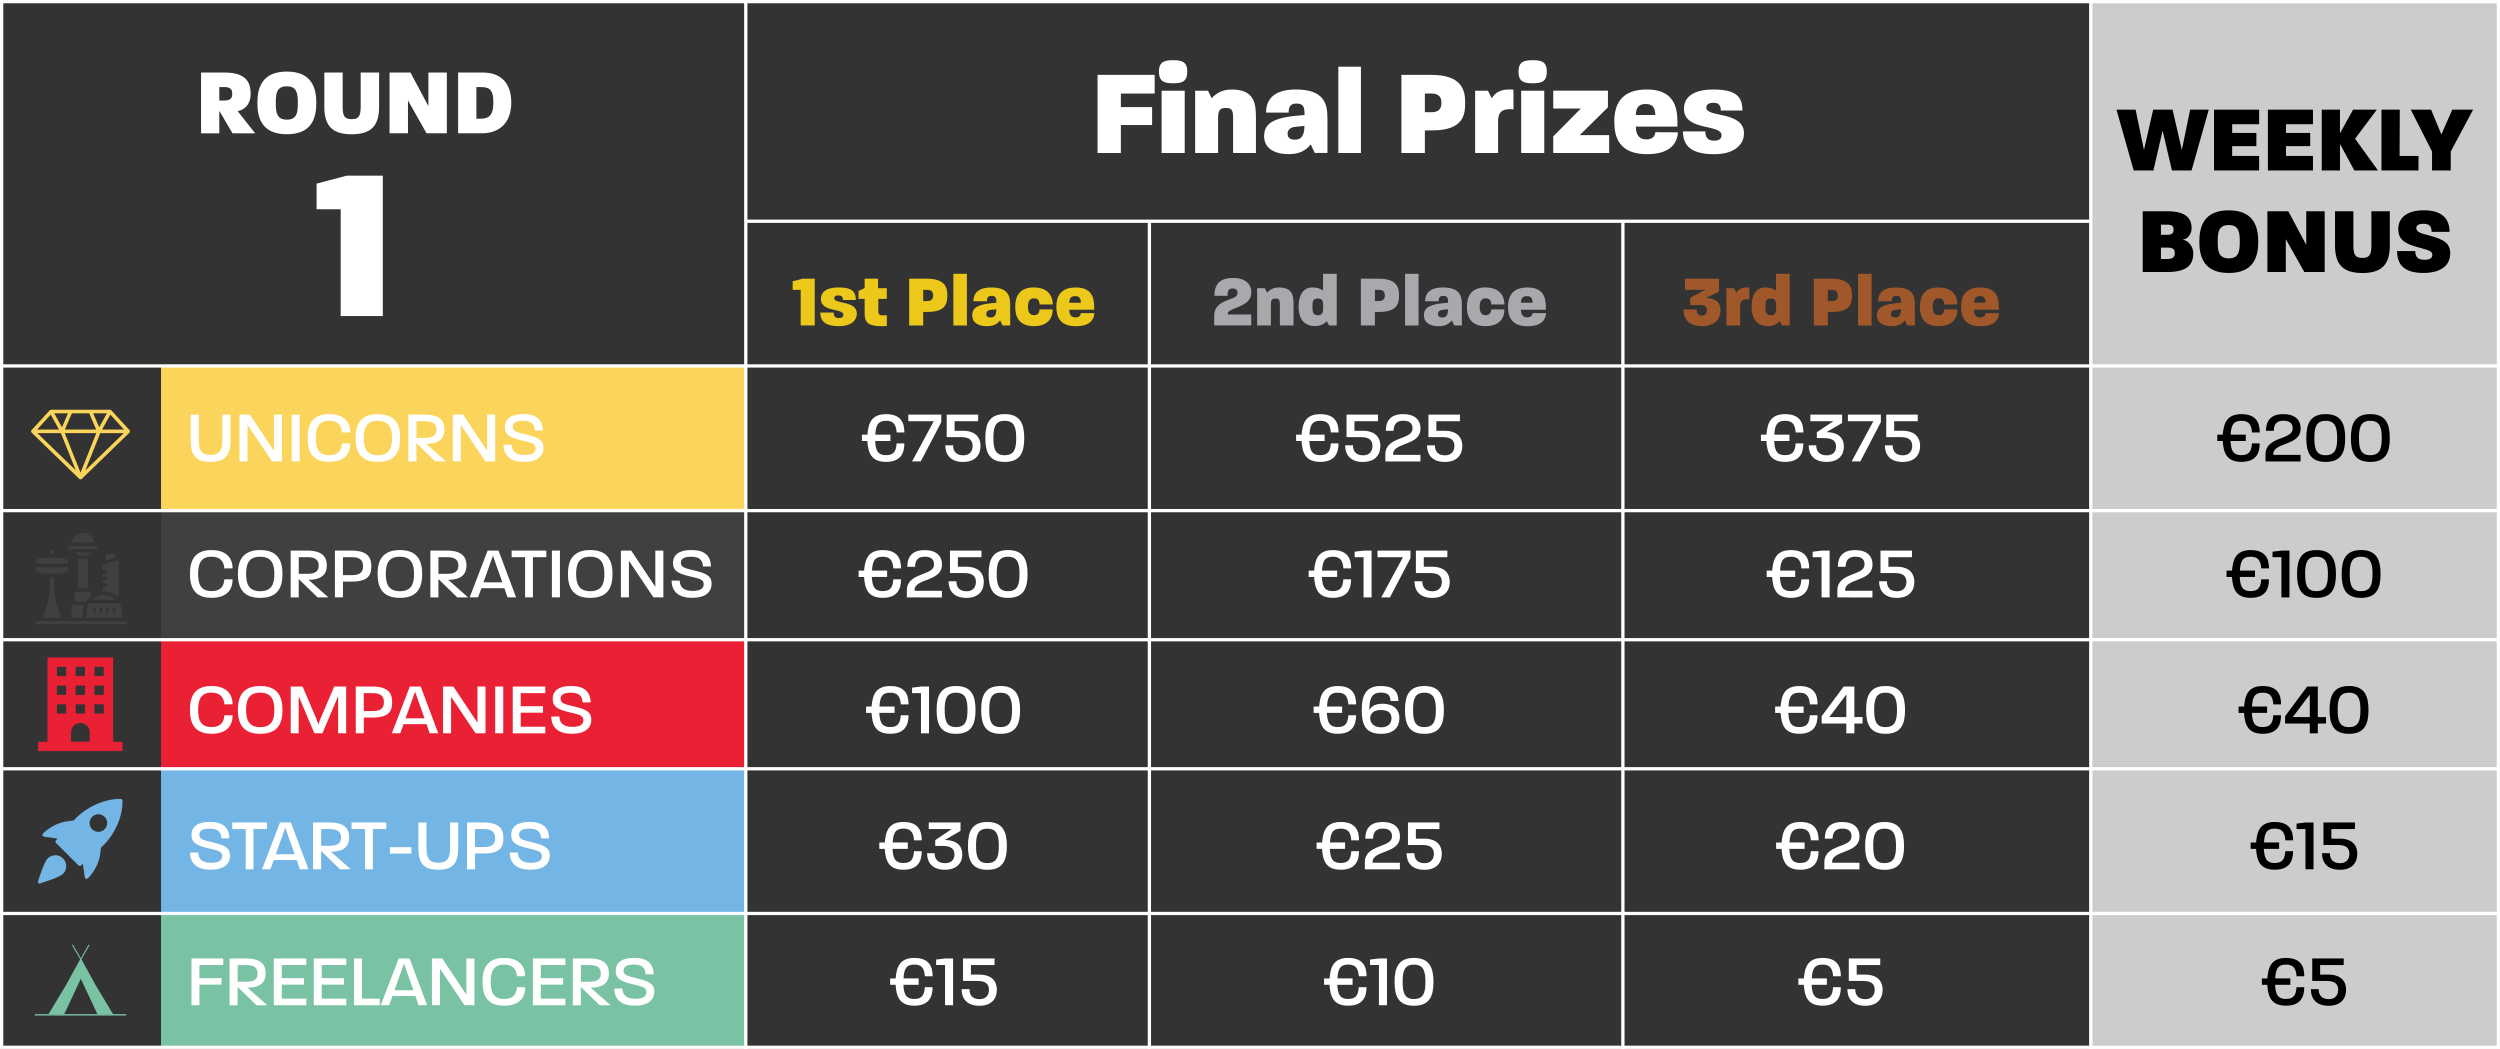
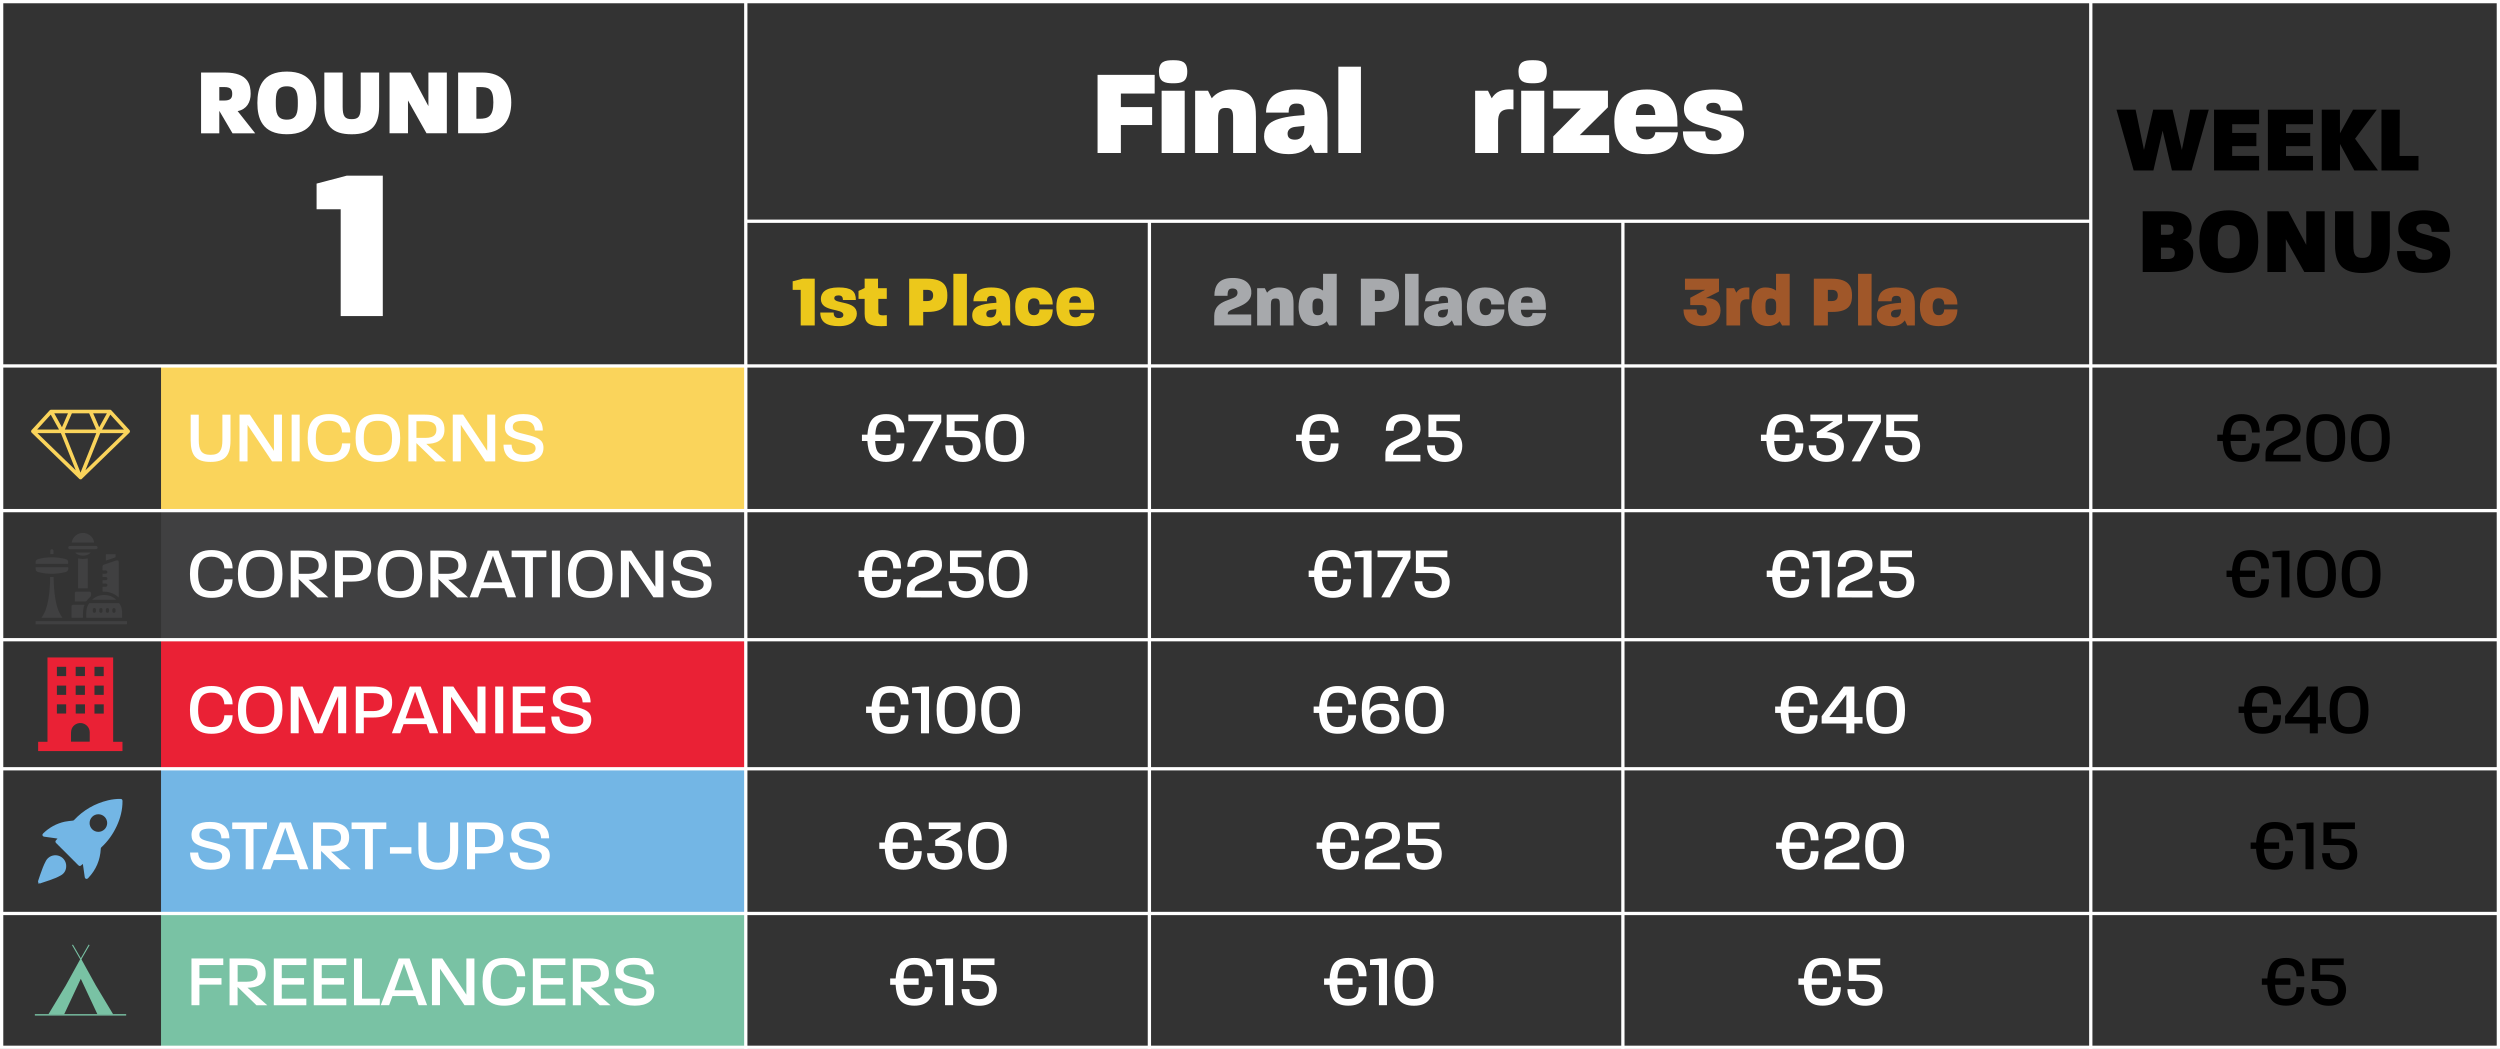
<svg xmlns="http://www.w3.org/2000/svg" viewBox="0 0 762.42 319.9">
  <rect x="0" y="0" width="762.42" height="319.9" fill="#333333" stroke="none" />
  <defs>
    <style>.cls-1,.cls-2{fill:#fff;}.cls-3{fill:#404041;}.cls-4{fill:#ea2135;}.cls-5{fill:#a7a9ac;}.cls-6{fill:none;stroke:#fff;stroke-miterlimit:10;}.cls-7{isolation:isolate;}.cls-8{fill:#ecc81b;}.cls-9{fill:#a05729;}.cls-10{fill:#fad45b;}.cls-11{fill:#79c2a4;}.cls-2{mix-blend-mode:screen;opacity:.75;}.cls-12{fill:#73b6e5;}</style>
  </defs>
  <g class="cls-7">
    <g id="Layer_1">
      <g>
        <rect class="cls-11" x="49.11" y="278.58" width="178.33" height="40.61" transform="translate(276.55 597.77) rotate(-180)" />
        <rect class="cls-12" x="49.11" y="234.45" width="178.33" height="44.13" transform="translate(276.55 513.03) rotate(-180)" />
        <rect class="cls-4" x="49.11" y="195.09" width="178.33" height="39.37" transform="translate(276.55 429.54) rotate(-180)" />
        <rect class="cls-3" x="49.11" y="155.72" width="178.33" height="39.37" transform="translate(276.55 350.81) rotate(-180)" />
        <rect class="cls-10" x="49.11" y="111.6" width="178.33" height="44.13" transform="translate(276.55 267.32) rotate(-180)" />
-         <rect class="cls-2" x="637.62" y="0" width="124.8" height="319.89" />
        <g>
          <path class="cls-1" d="M61.32,22.12h7.24c7.24,0,7.88,3.85,7.88,6.52,0,2.49-1.19,4.72-3.97,5.24l5.36,6.78h-6.92l-4.03-6.86v6.86h-5.56V22.12Zm7.04,8.54c2,0,2.46-.78,2.46-2.03,0-1.36-.49-2.08-2.46-2.08h-1.48v4.11h1.48Z" />
          <path class="cls-1" d="M78.49,31.39c0-4.66,1.45-9.56,8.98-9.56s9,4.89,9,9.58-1.45,9.53-9,9.53-8.98-4.89-8.98-9.56Zm8.98,5.1c3.18,0,3.36-2.35,3.36-5.07s-.17-5.1-3.36-5.1-3.36,2.32-3.36,5.07,.2,5.1,3.36,5.1Z" />
          <path class="cls-1" d="M98.91,32.52v-10.4h5.59v10.4c0,2.95,.64,3.82,2.75,3.82s2.75-.87,2.75-3.82v-10.4h5.62v10.4c0,5.76-2.37,8.43-8.37,8.43s-8.34-2.66-8.34-8.43Z" />
          <path class="cls-1" d="M118.81,22.12h6.37l5.47,10.25v-10.25h5.62v18.53h-6.2l-5.65-10.02v10.02h-5.62V22.12Z" />
          <path class="cls-1" d="M139.71,22.12h7.44c5.97,0,8.77,3.56,8.77,9.15s-3.01,9.38-9.06,9.38h-7.15V22.12Zm6.46,14.1c2.69,0,4.29-.69,4.29-4.98s-1.45-4.69-4.17-4.69h-1.01v9.67h.9Z" />
          <path class="cls-1" d="M103.91,63.81h-7.36v-7.82l9.16-2.41h11.03v42.8h-12.84V63.81Z" />
        </g>
        <path class="cls-1" d="M761.42,1V318.89H1V1H761.42M762.42,0H0V319.89H762.42V0h0Z" />
        <g>
          <path class="cls-8" d="M244.19,88.4h-2.45v-2.61l3.05-.8h3.68v14.26h-4.28v-10.85Z" />
          <path class="cls-8" d="M250.16,95.31h4.08c0,1.09,.42,1.69,1.6,1.69,.87,0,1.36-.33,1.36-.98,0-2.12-6.86-.71-6.86-4.84,0-1.87,1.34-3.52,5.37-3.52s5.3,1.2,5.3,3.83h-3.94c0-.91-.38-1.4-1.34-1.4s-1.31,.36-1.31,.89c0,1.83,6.89,.6,6.89,4.68,0,1.92-1.56,3.81-5.42,3.81s-5.73-1.27-5.73-4.17Z" />
          <path class="cls-8" d="M263.69,95.84v-4.7h-1.87v-2.41l1.87-.89v-2.85h4.08v2.9h2.67v3.25h-2.58v3.88c0,.85,.38,1.16,1.45,1.16,.31,0,.69-.02,1.14-.07v3.3c-.6,.04-1.16,.07-1.67,.07-3.86,0-5.08-1.14-5.08-3.63Z" />
          <path class="cls-8" d="M277.27,84.99h5.42c5.75,0,6.22,2.92,6.22,5.1s-.31,5.04-6.04,5.04h-1.32v4.12h-4.28v-14.26Zm5.53,6.82c1.43,0,1.78-.82,1.78-1.72s-.38-1.69-1.78-1.69h-1.25v3.41h1.25Z" />
          <path class="cls-8" d="M290.75,83.5h4.12v15.76h-4.12v-15.76Z" />
          <path class="cls-8" d="M296.5,96.16c0-2.54,2.07-3.48,7.38-3.83,.02-1.58-.27-2.1-1.47-2.1-1.11,0-1.43,.58-1.43,1.65h-4.12c0-2.14,1.14-4.21,5.44-4.21,4.99,0,5.77,2.41,5.77,5.19v6.4h-2.32l-.74-1.56c-.91,1.2-2.18,1.78-4.06,1.78-2.47,0-4.46-1-4.46-3.32Zm5.66,.67c1.14,0,1.69-.8,1.69-2.52l-1.69,.18c-1.05,.11-1.38,.71-1.38,1.23,0,.71,.4,1.11,1.38,1.11Z" />
          <path class="cls-8" d="M309.61,93.59c0-2.81,.96-5.93,5.68-5.93,3.52,0,5.75,1.81,5.75,5.19h-4.01c0-1.54-.91-1.87-1.69-1.87-1.16,0-1.85,.76-1.85,2.56s.67,2.58,1.85,2.58c.8,0,1.67-.4,1.67-1.76h4.03c0,3.39-2.25,5.1-5.68,5.1-4.81,0-5.75-3.1-5.75-5.88Z" />
          <path class="cls-8" d="M322.16,93.55c0-2.79,.94-5.88,5.95-5.88,5.88,0,5.57,4.66,5.57,6.78h-7.6c.02,1.58,.67,2.34,1.89,2.34,1.14,0,1.6-.56,1.67-1.31l4.12,.02c-.13,2.27-1.74,3.99-5.64,3.99-5.1,0-5.97-3.14-5.97-5.93Zm7.49-1.23c-.04-1.45-.56-2.01-1.76-2.01-1.11,0-1.76,.49-1.8,2.01h3.57Z" />
          <path class="cls-5" d="M377.37,89.65c.2-1.25-.56-1.67-1.45-1.67-1.03,0-1.56,.36-1.56,2.23h-4.01c0-3.25,1.43-5.44,5.64-5.44s5.82,2.25,5.62,4.81c-.29,4.19-7.18,4.28-7.18,5.99v.33h7.15v3.34h-11.28v-2.9c.02-5.39,6.77-4.48,7.06-6.71Z" />
          <path class="cls-5" d="M383.39,87.89h2.34l.69,1.38c.74-.91,1.98-1.6,3.59-1.6,4.01,0,4.48,2.23,4.48,5.08v6.51h-4.17v-6.35c0-1.54-.29-1.87-1.34-1.87s-1.4,.38-1.4,1.87v6.35h-4.19v-11.37Z" />
          <path class="cls-5" d="M396.03,93.57c0-2.67,.82-5.91,4.23-5.91,1.45,0,2.43,.38,3.23,.96v-5.13h4.17v15.76h-2.32l-.74-1.29c-.49,.65-1.83,1.49-3.5,1.49-4.01,0-5.08-3.08-5.08-5.88Zm5.86,2.56c1.58,0,1.65-1.09,1.65-2.56,0-1.38,0-2.54-1.63-2.54s-1.65,1.11-1.65,2.54,.09,2.56,1.63,2.56Z" />
          <path class="cls-5" d="M415.02,84.99h5.42c5.75,0,6.22,2.92,6.22,5.1s-.31,5.04-6.04,5.04h-1.32v4.12h-4.28v-14.26Zm5.53,6.82c1.43,0,1.78-.82,1.78-1.72s-.38-1.69-1.78-1.69h-1.25v3.41h1.25Z" />
          <path class="cls-5" d="M428.5,83.5h4.12v15.76h-4.12v-15.76Z" />
          <path class="cls-5" d="M434.25,96.16c0-2.54,2.07-3.48,7.38-3.83,.02-1.58-.27-2.1-1.47-2.1-1.11,0-1.43,.58-1.43,1.65h-4.12c0-2.14,1.14-4.21,5.44-4.21,4.99,0,5.77,2.41,5.77,5.19v6.4h-2.32l-.74-1.56c-.91,1.2-2.18,1.78-4.06,1.78-2.47,0-4.46-1-4.46-3.32Zm5.66,.67c1.14,0,1.69-.8,1.69-2.52l-1.69,.18c-1.05,.11-1.38,.71-1.38,1.23,0,.71,.4,1.11,1.38,1.11Z" />
          <path class="cls-5" d="M447.36,93.59c0-2.81,.96-5.93,5.68-5.93,3.52,0,5.75,1.81,5.75,5.19h-4.01c0-1.54-.91-1.87-1.69-1.87-1.16,0-1.85,.76-1.85,2.56s.67,2.58,1.85,2.58c.8,0,1.67-.4,1.67-1.76h4.03c0,3.39-2.25,5.1-5.68,5.1-4.81,0-5.75-3.1-5.75-5.88Z" />
          <path class="cls-5" d="M459.91,93.55c0-2.79,.94-5.88,5.95-5.88,5.88,0,5.57,4.66,5.57,6.78h-7.6c.02,1.58,.67,2.34,1.89,2.34,1.14,0,1.6-.56,1.67-1.31l4.12,.02c-.13,2.27-1.74,3.99-5.64,3.99-5.1,0-5.97-3.14-5.97-5.93Zm7.49-1.23c-.04-1.45-.56-2.01-1.76-2.01-1.11,0-1.76,.49-1.8,2.01h3.57Z" />
          <path class="cls-9" d="M513.42,94.37h4.01c0,1.45,.58,1.87,1.58,1.87,.87,0,1.52-.56,1.52-1.49s-.29-1.72-1.76-1.72h-3.3v-2.21l4.52-2.43h-6.13v-3.41h10.38v3.92l-4.01,2.01c2.81,0,4.48,1.16,4.48,3.74,0,2.38-1.54,4.81-5.62,4.81s-5.68-2.21-5.68-5.1Z" />
          <path class="cls-9" d="M526.5,87.89h2.34l.69,1.38c.69-1.11,1.74-1.78,3.97-1.58v3.61c-2.47-.27-2.81,.85-2.81,2.3v5.66h-4.19v-11.37Z" />
          <path class="cls-9" d="M534.17,93.57c0-2.67,.82-5.91,4.23-5.91,1.45,0,2.43,.38,3.23,.96v-5.13h4.17v15.76h-2.32l-.74-1.29c-.49,.65-1.83,1.49-3.5,1.49-4.01,0-5.08-3.08-5.08-5.88Zm5.86,2.56c1.58,0,1.65-1.09,1.65-2.56,0-1.38,0-2.54-1.63-2.54s-1.65,1.11-1.65,2.54,.09,2.56,1.63,2.56Z" />
          <path class="cls-9" d="M553.16,84.99h5.42c5.75,0,6.22,2.92,6.22,5.1s-.31,5.04-6.04,5.04h-1.32v4.12h-4.28v-14.26Zm5.53,6.82c1.43,0,1.78-.82,1.78-1.72s-.38-1.69-1.78-1.69h-1.25v3.41h1.25Z" />
          <path class="cls-9" d="M566.65,83.5h4.12v15.76h-4.12v-15.76Z" />
          <path class="cls-9" d="M572.4,96.16c0-2.54,2.07-3.48,7.38-3.83,.02-1.58-.27-2.1-1.47-2.1-1.11,0-1.43,.58-1.43,1.65h-4.12c0-2.14,1.14-4.21,5.44-4.21,4.99,0,5.77,2.41,5.77,5.19v6.4h-2.32l-.74-1.56c-.91,1.2-2.18,1.78-4.06,1.78-2.47,0-4.46-1-4.46-3.32Zm5.66,.67c1.14,0,1.69-.8,1.69-2.52l-1.69,.18c-1.05,.11-1.38,.71-1.38,1.23,0,.71,.4,1.11,1.38,1.11Z" />
          <path class="cls-9" d="M585.51,93.59c0-2.81,.96-5.93,5.68-5.93,3.52,0,5.75,1.81,5.75,5.19h-4.01c0-1.54-.91-1.87-1.69-1.87-1.16,0-1.85,.76-1.85,2.56s.67,2.58,1.85,2.58c.8,0,1.67-.4,1.67-1.76h4.03c0,3.39-2.25,5.1-5.68,5.1-4.81,0-5.75-3.1-5.75-5.88Z" />
-           <path class="cls-9" d="M598.06,93.55c0-2.79,.94-5.88,5.95-5.88,5.88,0,5.57,4.66,5.57,6.78h-7.6c.02,1.58,.67,2.34,1.89,2.34,1.14,0,1.6-.56,1.67-1.31l4.12,.02c-.13,2.27-1.74,3.99-5.64,3.99-5.1,0-5.97-3.14-5.97-5.93Zm7.49-1.23c-.04-1.45-.56-2.01-1.76-2.01-1.11,0-1.76,.49-1.8,2.01h3.57Z" />
          <path class="cls-1" d="M58.15,134.32v-7.87h2.47v7.76c0,2.94,.67,4.5,3.59,4.5s3.61-1.56,3.61-4.5v-7.76h2.47v7.87c0,4.66-1.74,6.55-6.08,6.55s-6.06-1.89-6.06-6.55Z" />
          <path class="cls-1" d="M73.05,126.45h3.14l7.35,11.05v-11.05h2.45v14.26h-3.03l-7.47-11.14v11.14h-2.45v-14.26Z" />
          <path class="cls-1" d="M88.94,126.45h2.45v14.26h-2.45v-14.26Z" />
          <path class="cls-1" d="M93.82,133.58c0-3.9,1.27-7.29,6.57-7.29,4.68,0,6.44,2.63,6.44,5.59h-2.52c-.13-2.01-1.16-3.57-3.92-3.57-3.37,0-4.08,2.34-4.08,5.26s.71,5.24,4.08,5.24c2.79,0,3.79-1.47,3.92-3.59h2.52c0,3.14-1.74,5.64-6.44,5.64-5.33,0-6.57-3.39-6.57-7.29Z" />
          <path class="cls-1" d="M108.44,133.56c0-3.9,1.34-7.27,6.8-7.27s6.8,3.37,6.8,7.31-1.29,7.27-6.8,7.27-6.8-3.41-6.8-7.31Zm6.8,5.28c3.59,0,4.32-2.34,4.32-5.24s-.74-5.28-4.32-5.28-4.3,2.32-4.3,5.24,.76,5.28,4.3,5.28Z" />
          <path class="cls-1" d="M124.54,126.45h5.08c5.37,0,5.93,2.74,5.93,4.57,0,3.52-2.81,4.35-5.55,4.35l6.04,5.35h-3.3l-5.75-5.59v5.59h-2.45v-14.26Zm5.24,7.09c2.9,0,3.3-1.38,3.3-2.52s-.42-2.56-3.34-2.56h-2.74v5.08h2.79Z" />
          <path class="cls-1" d="M138.09,126.45h3.14l7.35,11.05v-11.05h2.45v14.26h-3.03l-7.47-11.14v11.14h-2.45v-14.26Z" />
          <path class="cls-1" d="M153.56,135.61h2.45c.11,2.12,1.34,3.14,3.99,3.14,2.18,0,3.34-.67,3.34-2.03,0-1.47-1.34-1.72-3.81-2.3-3.77-.89-5.55-1.63-5.55-4.15,0-2.7,2.07-3.99,5.59-3.99,3.94,0,5.93,1.67,5.97,5.01h-2.43c-.13-2.09-1.18-2.96-3.63-2.96-2.12,0-3.1,.6-3.1,1.85,0,1.38,1.23,1.65,3.99,2.32,3.59,.87,5.37,1.54,5.37,4.06,0,2.72-2.07,4.3-5.95,4.3s-6.22-1.72-6.24-5.26Z" />
          <path class="cls-1" d="M264.53,134.5h-1.67v-1.94h1.67c.29-3.45,1.2-6.26,5.71-6.26s5.57,2.63,5.57,5.59h-2.36c-.16-2.01-.67-3.57-3.21-3.57-2.79,0-3.14,1.81-3.3,4.23h4.61v1.94h-4.66c.18,2.5,.51,4.32,3.34,4.32,2.56,0,3.05-1.47,3.21-3.59h2.36c0,3.14-1.25,5.64-5.57,5.64-4.59,0-5.48-2.85-5.71-6.37Z" />
          <path class="cls-1" d="M284.77,128.46h-7.76v-2.01h10.05v2.3l-6.26,11.97h-2.65l6.62-12.26Z" />
          <path class="cls-1" d="M288.29,135.81h2.38c0,1.85,.94,3.05,3.12,3.05,2.03,0,2.83-1.4,2.83-2.83,0-1.67-.89-2.72-3.5-2.72h-4.41v-6.86h9.61l-.02,2.01h-7.18v2.92h2.7c2.47,0,5.21,1.07,5.21,4.66,0,2.59-1.54,4.84-5.33,4.84s-5.42-2.18-5.42-5.06Z" />
          <path class="cls-1" d="M300.5,133.58c0-4.26,1.14-7.29,5.91-7.29s5.95,3.03,5.95,7.31-1.14,7.27-5.95,7.27-5.91-3.03-5.91-7.29Zm5.91,5.24c2.96,0,3.5-2.03,3.5-5.21s-.53-5.28-3.5-5.28-3.45,2.05-3.45,5.26,.51,5.24,3.45,5.24Z" />
          <path class="cls-1" d="M396.94,134.5h-1.67v-1.94h1.67c.29-3.45,1.2-6.26,5.71-6.26s5.57,2.63,5.57,5.59h-2.36c-.16-2.01-.67-3.57-3.21-3.57-2.79,0-3.14,1.81-3.3,4.23h4.61v1.94h-4.66c.18,2.5,.51,4.32,3.34,4.32,2.56,0,3.05-1.47,3.21-3.59h2.36c0,3.14-1.25,5.64-5.57,5.64-4.59,0-5.48-2.85-5.71-6.37Z" />
-           <path class="cls-1" d="M410.23,135.81h2.38c0,1.85,.94,3.05,3.12,3.05,2.03,0,2.83-1.4,2.83-2.83,0-1.67-.89-2.72-3.5-2.72h-4.41v-6.86h9.61l-.02,2.01h-7.18v2.92h2.7c2.47,0,5.21,1.07,5.21,4.66,0,2.59-1.54,4.84-5.33,4.84s-5.42-2.18-5.42-5.06Z" />
          <path class="cls-1" d="M422.49,140.71v-2.16c.02-5.48,8.09-4.35,8.27-7.69,.11-1.56-.71-2.56-2.83-2.56s-2.92,1.23-2.92,3.08h-2.38c0-2.9,1.34-5.08,5.24-5.08s5.46,2.01,5.33,4.7c-.27,4.95-8.33,3.92-8.33,7.44v.27h8.31v2.03l-10.67-.02Z" />
          <path class="cls-1" d="M435.21,135.81h2.38c0,1.85,.94,3.05,3.12,3.05,2.03,0,2.83-1.4,2.83-2.83,0-1.67-.89-2.72-3.5-2.72h-4.41v-6.86h9.61l-.02,2.01h-7.18v2.92h2.7c2.47,0,5.21,1.07,5.21,4.66,0,2.59-1.54,4.84-5.33,4.84s-5.42-2.18-5.42-5.06Z" />
          <path class="cls-1" d="M538.7,134.5h-1.67v-1.94h1.67c.29-3.45,1.2-6.26,5.71-6.26s5.57,2.63,5.57,5.59h-2.36c-.16-2.01-.67-3.57-3.21-3.57-2.79,0-3.14,1.81-3.3,4.23h4.61v1.94h-4.66c.18,2.5,.51,4.32,3.34,4.32,2.56,0,3.05-1.47,3.21-3.59h2.36c0,3.14-1.25,5.64-5.57,5.64-4.59,0-5.48-2.85-5.71-6.37Z" />
          <path class="cls-1" d="M551.58,135.81h2.3c0,1.85,1.05,3.05,3.21,3.05,2.03,0,2.85-1.27,2.85-2.63,0-1.52-.74-2.63-3.72-2.63h-2.14v-1.78l5.04-3.37h-7.02v-2.01h9.69v2.56l-4.79,2.79c2.79,0,5.33,1.14,5.33,4.43,0,2.47-1.54,4.64-5.33,4.64s-5.42-2.18-5.42-5.06Z" />
          <path class="cls-1" d="M571.31,128.46h-7.76v-2.01h10.05v2.3l-6.26,11.97h-2.65l6.62-12.26Z" />
          <path class="cls-1" d="M574.83,135.81h2.38c0,1.85,.94,3.05,3.12,3.05,2.03,0,2.83-1.4,2.83-2.83,0-1.67-.89-2.72-3.5-2.72h-4.41v-6.86h9.61l-.02,2.01h-7.18v2.92h2.7c2.47,0,5.21,1.07,5.21,4.66,0,2.59-1.54,4.84-5.33,4.84s-5.42-2.18-5.42-5.06Z" />
          <path d="M677.87,134.5h-1.67v-1.94h1.67c.29-3.45,1.2-6.26,5.71-6.26s5.57,2.63,5.57,5.59h-2.36c-.16-2.01-.67-3.57-3.21-3.57-2.79,0-3.14,1.81-3.3,4.23h4.61v1.94h-4.66c.18,2.5,.51,4.32,3.34,4.32,2.56,0,3.05-1.47,3.21-3.59h2.36c0,3.14-1.25,5.64-5.57,5.64-4.59,0-5.48-2.85-5.71-6.37Z" />
          <path d="M690.91,140.71v-2.16c.02-5.48,8.09-4.35,8.27-7.69,.11-1.56-.71-2.56-2.83-2.56s-2.92,1.23-2.92,3.08h-2.38c0-2.9,1.34-5.08,5.24-5.08s5.46,2.01,5.33,4.7c-.27,4.95-8.33,3.92-8.33,7.44v.27h8.31v2.03l-10.67-.02Z" />
          <path d="M703.35,133.58c0-4.26,1.14-7.29,5.91-7.29s5.95,3.03,5.95,7.31-1.14,7.27-5.95,7.27-5.91-3.03-5.91-7.29Zm5.91,5.24c2.96,0,3.5-2.03,3.5-5.21s-.53-5.28-3.5-5.28-3.45,2.05-3.45,5.26,.51,5.24,3.45,5.24Z" />
          <path d="M716.95,133.58c0-4.26,1.14-7.29,5.91-7.29s5.95,3.03,5.95,7.31-1.14,7.27-5.95,7.27-5.91-3.03-5.91-7.29Zm5.91,5.24c2.96,0,3.5-2.03,3.5-5.21s-.53-5.28-3.5-5.28-3.45,2.05-3.45,5.26,.51,5.24,3.45,5.24Z" />
          <path class="cls-1" d="M57.93,175.04c0-3.9,1.27-7.29,6.57-7.29,4.68,0,6.44,2.63,6.44,5.59h-2.52c-.13-2.01-1.16-3.57-3.92-3.57-3.37,0-4.08,2.34-4.08,5.26s.71,5.24,4.08,5.24c2.79,0,3.79-1.47,3.92-3.59h2.52c0,3.14-1.74,5.64-6.44,5.64-5.33,0-6.57-3.39-6.57-7.29Z" />
          <path class="cls-1" d="M72.55,175.02c0-3.9,1.34-7.27,6.8-7.27s6.8,3.37,6.8,7.31-1.29,7.27-6.8,7.27-6.8-3.41-6.8-7.31Zm6.8,5.28c3.59,0,4.32-2.34,4.32-5.24s-.74-5.28-4.32-5.28-4.3,2.32-4.3,5.24,.76,5.28,4.3,5.28Z" />
          <path class="cls-1" d="M88.65,167.91h5.08c5.37,0,5.93,2.74,5.93,4.57,0,3.52-2.81,4.35-5.55,4.35l6.04,5.35h-3.3l-5.75-5.59v5.59h-2.45v-14.26Zm5.24,7.09c2.9,0,3.3-1.38,3.3-2.52s-.42-2.56-3.34-2.56h-2.74v5.08h2.79Z" />
          <path class="cls-1" d="M102.13,167.91h5.15c5.46,0,5.95,2.79,5.95,4.77s-.29,4.68-5.77,4.68h-2.87v4.81h-2.45v-14.26Zm5.3,7.49c2.96,0,3.28-1.52,3.28-2.72s-.33-2.76-3.34-2.76h-2.79v5.48h2.85Z" />
          <path class="cls-1" d="M115.15,175.02c0-3.9,1.34-7.27,6.8-7.27s6.8,3.37,6.8,7.31-1.29,7.27-6.8,7.27-6.8-3.41-6.8-7.31Zm6.8,5.28c3.59,0,4.32-2.34,4.32-5.24s-.74-5.28-4.32-5.28-4.3,2.32-4.3,5.24,.76,5.28,4.3,5.28Z" />
          <path class="cls-1" d="M131.25,167.91h5.08c5.37,0,5.93,2.74,5.93,4.57,0,3.52-2.81,4.35-5.55,4.35l6.04,5.35h-3.3l-5.75-5.59v5.59h-2.45v-14.26Zm5.24,7.09c2.9,0,3.3-1.38,3.3-2.52s-.42-2.56-3.34-2.56h-2.74v5.08h2.79Z" />
          <path class="cls-1" d="M148.72,167.91h3.32l5.35,14.26h-2.61l-.96-2.79h-7l-1.02,2.79h-2.56l5.48-14.26Zm4.48,9.69l-2.87-8.11-2.9,8.11h5.77Z" />
          <path class="cls-1" d="M160.13,169.92h-4.1v-2.01h10.59v2.01h-4.1v12.26h-2.38v-12.26Z" />
          <path class="cls-1" d="M168.31,167.91h2.45v14.26h-2.45v-14.26Z" />
          <path class="cls-1" d="M173.2,175.02c0-3.9,1.34-7.27,6.8-7.27s6.8,3.37,6.8,7.31-1.29,7.27-6.8,7.27-6.8-3.41-6.8-7.31Zm6.8,5.28c3.59,0,4.32-2.34,4.32-5.24s-.74-5.28-4.32-5.28-4.3,2.32-4.3,5.24,.76,5.28,4.3,5.28Z" />
          <path class="cls-1" d="M189.36,167.91h3.14l7.35,11.05v-11.05h2.45v14.26h-3.03l-7.47-11.14v11.14h-2.45v-14.26Z" />
          <path class="cls-1" d="M204.83,177.07h2.45c.11,2.12,1.34,3.14,3.99,3.14,2.18,0,3.34-.67,3.34-2.03,0-1.47-1.34-1.72-3.81-2.3-3.77-.89-5.55-1.63-5.55-4.15,0-2.7,2.07-3.99,5.59-3.99,3.94,0,5.93,1.67,5.97,5.01h-2.43c-.13-2.09-1.18-2.96-3.63-2.96-2.12,0-3.1,.6-3.1,1.85,0,1.38,1.23,1.65,3.99,2.32,3.59,.87,5.37,1.54,5.37,4.06,0,2.72-2.07,4.3-5.95,4.3s-6.22-1.72-6.24-5.26Z" />
          <path class="cls-1" d="M263.52,175.96h-1.67v-1.94h1.67c.29-3.45,1.2-6.26,5.71-6.26s5.57,2.63,5.57,5.59h-2.36c-.16-2.01-.67-3.57-3.21-3.57-2.79,0-3.14,1.81-3.3,4.23h4.61v1.94h-4.66c.18,2.5,.51,4.32,3.34,4.32,2.56,0,3.05-1.47,3.21-3.59h2.36c0,3.14-1.25,5.64-5.57,5.64-4.59,0-5.48-2.85-5.71-6.37Z" />
          <path class="cls-1" d="M276.56,182.18v-2.16c.02-5.48,8.09-4.35,8.27-7.69,.11-1.56-.71-2.56-2.83-2.56s-2.92,1.23-2.92,3.08h-2.38c0-2.9,1.34-5.08,5.24-5.08s5.46,2.01,5.33,4.7c-.27,4.95-8.33,3.92-8.33,7.44v.27h8.31v2.03l-10.67-.02Z" />
          <path class="cls-1" d="M289.29,177.27h2.38c0,1.85,.94,3.05,3.12,3.05,2.03,0,2.83-1.4,2.83-2.83,0-1.67-.89-2.72-3.5-2.72h-4.41v-6.86h9.61l-.02,2.01h-7.18v2.92h2.7c2.47,0,5.21,1.07,5.21,4.66,0,2.59-1.54,4.84-5.33,4.84s-5.42-2.18-5.42-5.06Z" />
          <path class="cls-1" d="M301.51,175.04c0-4.26,1.14-7.29,5.91-7.29s5.95,3.03,5.95,7.31-1.14,7.27-5.95,7.27-5.91-3.03-5.91-7.29Zm5.91,5.24c2.96,0,3.5-2.03,3.5-5.21s-.53-5.28-3.5-5.28-3.45,2.05-3.45,5.26,.51,5.24,3.45,5.24Z" />
          <path class="cls-1" d="M400.77,175.96h-1.67v-1.94h1.67c.29-3.45,1.2-6.26,5.71-6.26s5.57,2.63,5.57,5.59h-2.36c-.16-2.01-.67-3.57-3.21-3.57-2.79,0-3.14,1.81-3.3,4.23h4.61v1.94h-4.66c.18,2.5,.51,4.32,3.34,4.32,2.56,0,3.05-1.47,3.21-3.59h2.36c0,3.14-1.25,5.64-5.57,5.64-4.59,0-5.48-2.85-5.71-6.37Z" />
          <path class="cls-1" d="M415.84,169.92h-2.72v-1.67l2.79-.33h2.38v14.26h-2.45v-12.26Z" />
          <path class="cls-1" d="M427.86,169.92h-7.76v-2.01h10.05v2.3l-6.26,11.97h-2.65l6.62-12.26Z" />
          <path class="cls-1" d="M431.38,177.27h2.38c0,1.85,.94,3.05,3.12,3.05,2.03,0,2.83-1.4,2.83-2.83,0-1.67-.89-2.72-3.5-2.72h-4.41v-6.86h9.61l-.02,2.01h-7.18v2.92h2.7c2.47,0,5.21,1.07,5.21,4.66,0,2.59-1.54,4.84-5.33,4.84s-5.42-2.18-5.42-5.06Z" />
          <path class="cls-1" d="M540.46,175.96h-1.67v-1.94h1.67c.29-3.45,1.2-6.26,5.71-6.26s5.57,2.63,5.57,5.59h-2.36c-.16-2.01-.67-3.57-3.21-3.57-2.79,0-3.14,1.81-3.3,4.23h4.61v1.94h-4.66c.18,2.5,.51,4.32,3.34,4.32,2.56,0,3.05-1.47,3.21-3.59h2.36c0,3.14-1.25,5.64-5.57,5.64-4.59,0-5.48-2.85-5.71-6.37Z" />
          <path class="cls-1" d="M555.52,169.92h-2.72v-1.67l2.79-.33h2.38v14.26h-2.45v-12.26Z" />
          <path class="cls-1" d="M560.34,182.18v-2.16c.02-5.48,8.09-4.35,8.27-7.69,.11-1.56-.71-2.56-2.83-2.56s-2.92,1.23-2.92,3.08h-2.38c0-2.9,1.34-5.08,5.24-5.08s5.46,2.01,5.33,4.7c-.27,4.95-8.33,3.92-8.33,7.44v.27h8.31v2.03l-10.67-.02Z" />
          <path class="cls-1" d="M573.07,177.27h2.38c0,1.85,.94,3.05,3.12,3.05,2.03,0,2.83-1.4,2.83-2.83,0-1.67-.89-2.72-3.5-2.72h-4.41v-6.86h9.61l-.02,2.01h-7.18v2.92h2.7c2.47,0,5.21,1.07,5.21,4.66,0,2.59-1.54,4.84-5.33,4.84s-5.42-2.18-5.42-5.06Z" />
          <path d="M680.69,175.96h-1.67v-1.94h1.67c.29-3.45,1.2-6.26,5.71-6.26s5.57,2.63,5.57,5.59h-2.36c-.16-2.01-.67-3.57-3.21-3.57-2.79,0-3.14,1.81-3.3,4.23h4.61v1.94h-4.66c.18,2.5,.51,4.32,3.34,4.32,2.56,0,3.05-1.47,3.21-3.59h2.36c0,3.14-1.25,5.64-5.57,5.64-4.59,0-5.48-2.85-5.71-6.37Z" />
          <path d="M695.76,169.92h-2.72v-1.67l2.79-.33h2.38v14.26h-2.45v-12.26Z" />
          <path d="M700.53,175.04c0-4.26,1.14-7.29,5.91-7.29s5.95,3.03,5.95,7.31-1.14,7.27-5.95,7.27-5.91-3.03-5.91-7.29Zm5.91,5.24c2.96,0,3.5-2.03,3.5-5.21s-.53-5.28-3.5-5.28-3.45,2.05-3.45,5.26,.51,5.24,3.45,5.24Z" />
          <path d="M714.13,175.04c0-4.26,1.14-7.29,5.91-7.29s5.95,3.03,5.95,7.31-1.14,7.27-5.95,7.27-5.91-3.03-5.91-7.29Zm5.91,5.24c2.96,0,3.5-2.03,3.5-5.21s-.53-5.28-3.5-5.28-3.45,2.05-3.45,5.26,.51,5.24,3.45,5.24Z" />
          <path class="cls-1" d="M57.93,216.5c0-3.9,1.27-7.29,6.57-7.29,4.68,0,6.44,2.63,6.44,5.59h-2.52c-.13-2.01-1.16-3.57-3.92-3.57-3.37,0-4.08,2.34-4.08,5.26s.71,5.24,4.08,5.24c2.79,0,3.79-1.47,3.92-3.59h2.52c0,3.14-1.74,5.64-6.44,5.64-5.33,0-6.57-3.39-6.57-7.29Z" />
          <path class="cls-1" d="M72.55,216.48c0-3.9,1.34-7.27,6.8-7.27s6.8,3.37,6.8,7.31-1.29,7.27-6.8,7.27-6.8-3.41-6.8-7.31Zm6.8,5.28c3.59,0,4.32-2.34,4.32-5.24s-.74-5.28-4.32-5.28-4.3,2.32-4.3,5.24,.76,5.28,4.3,5.28Z" />
          <path class="cls-1" d="M88.65,209.37h3.63l4.15,9.72c.24,.58,.45,1.23,.67,1.85-.02,0,.42-1.27,.67-1.85l4.15-9.72h3.65v14.26h-2.45v-11.3l-4.79,11.3h-2.45l-4.79-11.3v11.3h-2.43v-14.26Z" />
          <path class="cls-1" d="M108.49,209.37h5.15c5.46,0,5.95,2.79,5.95,4.77s-.29,4.68-5.77,4.68h-2.87v4.81h-2.45v-14.26Zm5.3,7.49c2.96,0,3.28-1.52,3.28-2.72s-.33-2.76-3.34-2.76h-2.79v5.48h2.85Z" />
          <path class="cls-1" d="M124.98,209.37h3.32l5.35,14.26h-2.61l-.96-2.79h-7l-1.02,2.79h-2.56l5.48-14.26Zm4.48,9.69l-2.87-8.11-2.9,8.11h5.77Z" />
          <path class="cls-1" d="M135.12,209.37h3.14l7.35,11.05v-11.05h2.45v14.26h-3.03l-7.47-11.14v11.14h-2.45v-14.26Z" />
          <path class="cls-1" d="M151.02,209.37h2.45v14.26h-2.45v-14.26Z" />
          <path class="cls-1" d="M156.37,209.37h9.92v2.01h-7.49v3.99h6.8v1.98h-6.8v4.28h7.49v2.01h-9.92v-14.26Z" />
          <path class="cls-1" d="M168.14,218.53h2.45c.11,2.12,1.34,3.14,3.99,3.14,2.18,0,3.34-.67,3.34-2.03,0-1.47-1.34-1.72-3.81-2.3-3.77-.89-5.55-1.63-5.55-4.15,0-2.7,2.07-3.99,5.59-3.99,3.94,0,5.93,1.67,5.97,5.01h-2.43c-.13-2.09-1.18-2.96-3.63-2.96-2.12,0-3.1,.6-3.1,1.85,0,1.38,1.23,1.65,3.99,2.32,3.59,.87,5.37,1.54,5.37,4.06,0,2.72-2.07,4.3-5.95,4.3s-6.22-1.72-6.24-5.26Z" />
          <path class="cls-1" d="M265.8,217.42h-1.67v-1.94h1.67c.29-3.45,1.2-6.26,5.71-6.26s5.57,2.63,5.57,5.59h-2.36c-.16-2.01-.67-3.57-3.21-3.57-2.79,0-3.14,1.81-3.3,4.23h4.61v1.94h-4.66c.18,2.5,.51,4.32,3.34,4.32,2.56,0,3.05-1.47,3.21-3.59h2.36c0,3.14-1.25,5.64-5.57,5.64-4.59,0-5.48-2.85-5.71-6.37Z" />
          <path class="cls-1" d="M280.87,211.38h-2.72v-1.67l2.79-.33h2.38v14.26h-2.45v-12.26Z" />
          <path class="cls-1" d="M285.64,216.5c0-4.26,1.14-7.29,5.91-7.29s5.95,3.03,5.95,7.31-1.14,7.27-5.95,7.27-5.91-3.03-5.91-7.29Zm5.91,5.24c2.96,0,3.5-2.03,3.5-5.21s-.53-5.28-3.5-5.28-3.45,2.05-3.45,5.26,.51,5.24,3.45,5.24Z" />
          <path class="cls-1" d="M299.23,216.5c0-4.26,1.14-7.29,5.91-7.29s5.95,3.03,5.95,7.31-1.14,7.27-5.95,7.27-5.91-3.03-5.91-7.29Zm5.91,5.24c2.96,0,3.5-2.03,3.5-5.21s-.53-5.28-3.5-5.28-3.45,2.05-3.45,5.26,.51,5.24,3.45,5.24Z" />
          <path class="cls-1" d="M402.29,217.42h-1.67v-1.94h1.67c.29-3.45,1.2-6.26,5.71-6.26s5.57,2.63,5.57,5.59h-2.36c-.16-2.01-.67-3.57-3.21-3.57-2.79,0-3.14,1.81-3.3,4.23h4.61v1.94h-4.66c.18,2.5,.51,4.32,3.34,4.32,2.56,0,3.05-1.47,3.21-3.59h2.36c0,3.14-1.25,5.64-5.57,5.64-4.59,0-5.48-2.85-5.71-6.37Z" />
          <path class="cls-1" d="M415.29,216.48c0-5.13,1.78-7.27,5.79-7.27,3.52,0,5.37,1.29,5.37,4.57h-2.41c0-1.76-.85-2.56-2.96-2.56-3.03,0-3.5,2.27-3.43,5.46,.27-1,1.45-2.07,3.99-2.07s5.13,1.14,5.13,4.46c0,2.56-1.6,4.72-5.53,4.72-4.7,0-5.95-2.54-5.95-7.31Zm5.97,5.33c1.89,0,3.1-1.05,3.1-2.74,0-1.43-.78-2.54-3.28-2.54-2.23,0-3.21,1.16-3.21,2.54s1.05,2.74,3.39,2.74Z" />
          <path class="cls-1" d="M428.48,216.5c0-4.26,1.14-7.29,5.91-7.29s5.95,3.03,5.95,7.31-1.14,7.27-5.95,7.27-5.91-3.03-5.91-7.29Zm5.91,5.24c2.96,0,3.5-2.03,3.5-5.21s-.53-5.28-3.5-5.28-3.45,2.05-3.45,5.26,.51,5.24,3.45,5.24Z" />
          <path class="cls-1" d="M543.03,217.42h-1.67v-1.94h1.67c.29-3.45,1.2-6.26,5.71-6.26s5.57,2.63,5.57,5.59h-2.36c-.16-2.01-.67-3.57-3.21-3.57-2.79,0-3.14,1.81-3.3,4.23h4.61v1.94h-4.66c.18,2.5,.51,4.32,3.34,4.32,2.56,0,3.05-1.47,3.21-3.59h2.36c0,3.14-1.25,5.64-5.57,5.64-4.59,0-5.48-2.85-5.71-6.37Z" />
          <path class="cls-1" d="M563.07,220.65h-7.53v-2.23l6.73-9.05h3.25v9.32h2.5v1.96h-2.5v2.99h-2.45v-2.99Zm0-1.96v-6.89l-5.19,6.89h5.19Z" />
          <path class="cls-1" d="M569.11,216.5c0-4.26,1.14-7.29,5.91-7.29s5.95,3.03,5.95,7.31-1.14,7.27-5.95,7.27-5.91-3.03-5.91-7.29Zm5.91,5.24c2.96,0,3.5-2.03,3.5-5.21s-.53-5.28-3.5-5.28-3.45,2.05-3.45,5.26,.51,5.24,3.45,5.24Z" />
          <path d="M684.37,217.42h-1.67v-1.94h1.67c.29-3.45,1.2-6.26,5.71-6.26s5.57,2.63,5.57,5.59h-2.36c-.16-2.01-.67-3.57-3.21-3.57-2.79,0-3.14,1.81-3.3,4.23h4.61v1.94h-4.66c.18,2.5,.51,4.32,3.34,4.32,2.56,0,3.05-1.47,3.21-3.59h2.36c0,3.14-1.25,5.64-5.57,5.64-4.59,0-5.48-2.85-5.71-6.37Z" />
          <path d="M704.41,220.65h-7.53v-2.23l6.73-9.05h3.25v9.32h2.5v1.96h-2.5v2.99h-2.45v-2.99Zm0-1.96v-6.89l-5.19,6.89h5.19Z" />
          <path d="M710.45,216.5c0-4.26,1.14-7.29,5.91-7.29s5.95,3.03,5.95,7.31-1.14,7.27-5.95,7.27-5.91-3.03-5.91-7.29Zm5.91,5.24c2.96,0,3.5-2.03,3.5-5.21s-.53-5.28-3.5-5.28-3.45,2.05-3.45,5.26,.51,5.24,3.45,5.24Z" />
          <path class="cls-1" d="M57.98,259.99h2.45c.11,2.12,1.34,3.14,3.99,3.14,2.18,0,3.34-.67,3.34-2.03,0-1.47-1.34-1.72-3.81-2.3-3.77-.89-5.55-1.63-5.55-4.15,0-2.7,2.07-3.99,5.59-3.99,3.94,0,5.93,1.67,5.97,5.01h-2.43c-.13-2.09-1.18-2.96-3.63-2.96-2.12,0-3.1,.6-3.1,1.85,0,1.38,1.23,1.65,3.99,2.32,3.59,.87,5.37,1.54,5.37,4.06,0,2.72-2.07,4.3-5.95,4.3s-6.22-1.72-6.24-5.26Z" />
          <path class="cls-1" d="M74.92,252.84h-4.1v-2.01h10.59v2.01h-4.1v12.26h-2.38v-12.26Z" />
          <path class="cls-1" d="M85.39,250.83h3.32l5.35,14.26h-2.61l-.96-2.79h-7l-1.02,2.79h-2.56l5.48-14.26Zm4.48,9.69l-2.87-8.11-2.9,8.11h5.77Z" />
          <path class="cls-1" d="M95.47,250.83h5.08c5.37,0,5.93,2.74,5.93,4.57,0,3.52-2.81,4.35-5.55,4.35l6.04,5.35h-3.3l-5.75-5.59v5.59h-2.45v-14.26Zm5.24,7.09c2.9,0,3.3-1.38,3.3-2.52s-.42-2.56-3.34-2.56h-2.74v5.08h2.79Z" />
          <path class="cls-1" d="M111.32,252.84h-4.1v-2.01h10.59v2.01h-4.1v12.26h-2.38v-12.26Z" />
          <path class="cls-1" d="M118.92,258.37h6.55v1.96h-6.55v-1.96Z" />
          <path class="cls-1" d="M127.59,258.7v-7.87h2.47v7.76c0,2.94,.67,4.5,3.59,4.5s3.61-1.56,3.61-4.5v-7.76h2.47v7.87c0,4.66-1.74,6.55-6.08,6.55s-6.06-1.89-6.06-6.55Z" />
          <path class="cls-1" d="M142.41,250.83h5.15c5.46,0,5.95,2.79,5.95,4.77s-.29,4.68-5.77,4.68h-2.87v4.81h-2.45v-14.26Zm5.3,7.49c2.96,0,3.28-1.52,3.28-2.72s-.33-2.76-3.34-2.76h-2.79v5.48h2.85Z" />
          <path class="cls-1" d="M155.48,259.99h2.45c.11,2.12,1.34,3.14,3.99,3.14,2.18,0,3.34-.67,3.34-2.03,0-1.47-1.34-1.72-3.81-2.3-3.77-.89-5.55-1.63-5.55-4.15,0-2.7,2.07-3.99,5.59-3.99,3.94,0,5.93,1.67,5.97,5.01h-2.43c-.13-2.09-1.18-2.96-3.63-2.96-2.12,0-3.1,.6-3.1,1.85,0,1.38,1.23,1.65,3.99,2.32,3.59,.87,5.37,1.54,5.37,4.06,0,2.72-2.07,4.3-5.95,4.3s-6.22-1.72-6.24-5.26Z" />
          <path class="cls-1" d="M269.83,258.88h-1.67v-1.94h1.67c.29-3.45,1.2-6.26,5.71-6.26s5.57,2.63,5.57,5.59h-2.36c-.16-2.01-.67-3.57-3.21-3.57-2.79,0-3.14,1.81-3.3,4.23h4.61v1.94h-4.66c.18,2.5,.51,4.32,3.34,4.32,2.56,0,3.05-1.47,3.21-3.59h2.36c0,3.14-1.25,5.64-5.57,5.64-4.59,0-5.48-2.85-5.71-6.37Z" />
          <path class="cls-1" d="M282.72,260.19h2.3c0,1.85,1.05,3.05,3.21,3.05,2.03,0,2.85-1.27,2.85-2.63,0-1.52-.74-2.63-3.72-2.63h-2.14v-1.78l5.04-3.37h-7.02v-2.01h9.69v2.56l-4.79,2.79c2.79,0,5.33,1.14,5.33,4.43,0,2.47-1.54,4.64-5.33,4.64s-5.42-2.18-5.42-5.06Z" />
          <path class="cls-1" d="M295.2,257.97c0-4.26,1.14-7.29,5.91-7.29s5.95,3.03,5.95,7.31-1.14,7.27-5.95,7.27-5.91-3.03-5.91-7.29Zm5.91,5.24c2.96,0,3.5-2.03,3.5-5.21s-.53-5.28-3.5-5.28-3.45,2.05-3.45,5.26,.51,5.24,3.45,5.24Z" />
          <path class="cls-1" d="M403.19,258.88h-1.67v-1.94h1.67c.29-3.45,1.2-6.26,5.71-6.26s5.57,2.63,5.57,5.59h-2.36c-.16-2.01-.67-3.57-3.21-3.57-2.79,0-3.14,1.81-3.3,4.23h4.61v1.94h-4.66c.18,2.5,.51,4.32,3.34,4.32,2.56,0,3.05-1.47,3.21-3.59h2.36c0,3.14-1.25,5.64-5.57,5.64-4.59,0-5.48-2.85-5.71-6.37Z" />
          <path class="cls-1" d="M416.23,265.1v-2.16c.02-5.48,8.09-4.35,8.27-7.69,.11-1.56-.71-2.56-2.83-2.56s-2.92,1.23-2.92,3.08h-2.38c0-2.9,1.34-5.08,5.24-5.08s5.46,2.01,5.33,4.7c-.27,4.95-8.33,3.92-8.33,7.44v.27h8.31v2.03l-10.67-.02Z" />
          <path class="cls-1" d="M428.96,260.19h2.38c0,1.85,.94,3.05,3.12,3.05,2.03,0,2.83-1.4,2.83-2.83,0-1.67-.89-2.72-3.5-2.72h-4.41v-6.86h9.61l-.02,2.01h-7.18v2.92h2.7c2.47,0,5.21,1.07,5.21,4.66,0,2.59-1.54,4.84-5.33,4.84s-5.42-2.18-5.42-5.06Z" />
          <path class="cls-1" d="M543.33,258.88h-1.67v-1.94h1.67c.29-3.45,1.2-6.26,5.71-6.26s5.57,2.63,5.57,5.59h-2.36c-.16-2.01-.67-3.57-3.21-3.57-2.79,0-3.14,1.81-3.3,4.23h4.61v1.94h-4.66c.18,2.5,.51,4.32,3.34,4.32,2.56,0,3.05-1.47,3.21-3.59h2.36c0,3.14-1.25,5.64-5.57,5.64-4.59,0-5.48-2.85-5.71-6.37Z" />
          <path class="cls-1" d="M556.37,265.1v-2.16c.02-5.48,8.09-4.35,8.27-7.69,.11-1.56-.71-2.56-2.83-2.56s-2.92,1.23-2.92,3.08h-2.38c0-2.9,1.34-5.08,5.24-5.08s5.46,2.01,5.33,4.7c-.27,4.95-8.33,3.92-8.33,7.44v.27h8.31v2.03l-10.67-.02Z" />
          <path class="cls-1" d="M568.81,257.97c0-4.26,1.14-7.29,5.91-7.29s5.95,3.03,5.95,7.31-1.14,7.27-5.95,7.27-5.91-3.03-5.91-7.29Zm5.91,5.24c2.96,0,3.5-2.03,3.5-5.21s-.53-5.28-3.5-5.28-3.45,2.05-3.45,5.26,.51,5.24,3.45,5.24Z" />
          <path d="M688.04,258.88h-1.67v-1.94h1.67c.29-3.45,1.2-6.26,5.71-6.26s5.57,2.63,5.57,5.59h-2.36c-.16-2.01-.67-3.57-3.21-3.57-2.79,0-3.14,1.81-3.3,4.23h4.61v1.94h-4.66c.18,2.5,.51,4.32,3.34,4.32,2.56,0,3.05-1.47,3.21-3.59h2.36c0,3.14-1.25,5.64-5.57,5.64-4.59,0-5.48-2.85-5.71-6.37Z" />
          <path d="M703.1,252.84h-2.72v-1.67l2.79-.33h2.38v14.26h-2.45v-12.26Z" />
          <path d="M708.16,260.19h2.38c0,1.85,.94,3.05,3.12,3.05,2.03,0,2.83-1.4,2.83-2.83,0-1.67-.89-2.72-3.5-2.72h-4.41v-6.86h9.61l-.02,2.01h-7.18v2.92h2.7c2.47,0,5.21,1.07,5.21,4.66,0,2.59-1.54,4.84-5.33,4.84s-5.42-2.18-5.42-5.06Z" />
          <path class="cls-1" d="M58.4,292.3h9.69v2.01h-7.27v3.99h6.73v1.98h-6.73v6.28h-2.43v-14.26Z" />
          <path class="cls-1" d="M70.01,292.3h5.08c5.37,0,5.93,2.74,5.93,4.57,0,3.52-2.81,4.35-5.55,4.35l6.04,5.35h-3.3l-5.75-5.59v5.59h-2.45v-14.26Zm5.24,7.09c2.9,0,3.3-1.38,3.3-2.52s-.42-2.56-3.34-2.56h-2.74v5.08h2.79Z" />
          <path class="cls-1" d="M83.5,292.3h9.92v2.01h-7.49v3.99h6.8v1.98h-6.8v4.28h7.49v2.01h-9.92v-14.26Z" />
          <path class="cls-1" d="M95.69,292.3h9.92v2.01h-7.49v3.99h6.8v1.98h-6.8v4.28h7.49v2.01h-9.92v-14.26Z" />
          <path class="cls-1" d="M107.95,292.3h2.45v12.26h5.42v2.01h-7.87v-14.26Z" />
          <path class="cls-1" d="M121.59,292.3h3.32l5.35,14.26h-2.61l-.96-2.79h-7l-1.02,2.79h-2.56l5.48-14.26Zm4.48,9.69l-2.87-8.11-2.9,8.11h5.77Z" />
          <path class="cls-1" d="M131.74,292.3h3.14l7.35,11.05v-11.05h2.45v14.26h-3.03l-7.47-11.14v11.14h-2.45v-14.26Z" />
          <path class="cls-1" d="M147.16,299.43c0-3.9,1.27-7.29,6.57-7.29,4.68,0,6.44,2.63,6.44,5.59h-2.52c-.13-2.01-1.16-3.57-3.92-3.57-3.37,0-4.08,2.34-4.08,5.26s.71,5.24,4.08,5.24c2.79,0,3.79-1.47,3.92-3.59h2.52c0,3.14-1.74,5.64-6.44,5.64-5.33,0-6.57-3.39-6.57-7.29Z" />
          <path class="cls-1" d="M162.5,292.3h9.92v2.01h-7.49v3.99h6.8v1.98h-6.8v4.28h7.49v2.01h-9.92v-14.26Z" />
          <path class="cls-1" d="M174.69,292.3h5.08c5.37,0,5.93,2.74,5.93,4.57,0,3.52-2.81,4.35-5.55,4.35l6.04,5.35h-3.3l-5.75-5.59v5.59h-2.45v-14.26Zm5.24,7.09c2.9,0,3.3-1.38,3.3-2.52s-.42-2.56-3.34-2.56h-2.74v5.08h2.79Z" />
          <path class="cls-1" d="M187.35,301.45h2.45c.11,2.12,1.34,3.14,3.99,3.14,2.18,0,3.34-.67,3.34-2.03,0-1.47-1.34-1.72-3.81-2.3-3.77-.89-5.55-1.63-5.55-4.15,0-2.7,2.07-3.99,5.59-3.99,3.94,0,5.93,1.67,5.97,5.01h-2.43c-.13-2.09-1.18-2.96-3.63-2.96-2.12,0-3.1,.6-3.1,1.85,0,1.38,1.23,1.65,3.99,2.32,3.59,.87,5.37,1.54,5.37,4.06,0,2.72-2.07,4.3-5.95,4.3s-6.22-1.72-6.24-5.26Z" />
          <path class="cls-1" d="M273.14,300.34h-1.67v-1.94h1.67c.29-3.45,1.2-6.26,5.71-6.26s5.57,2.63,5.57,5.59h-2.36c-.16-2.01-.67-3.57-3.21-3.57-2.79,0-3.14,1.81-3.3,4.23h4.61v1.94h-4.66c.18,2.5,.51,4.32,3.34,4.32,2.56,0,3.05-1.47,3.21-3.59h2.36c0,3.14-1.25,5.64-5.57,5.64-4.59,0-5.48-2.85-5.71-6.37Z" />
          <path class="cls-1" d="M288.21,294.3h-2.72v-1.67l2.79-.33h2.38v14.26h-2.45v-12.26Z" />
          <path class="cls-1" d="M293.27,301.66h2.38c0,1.85,.94,3.05,3.12,3.05,2.03,0,2.83-1.4,2.83-2.83,0-1.67-.89-2.72-3.5-2.72h-4.41v-6.86h9.61l-.02,2.01h-7.18v2.92h2.7c2.47,0,5.21,1.07,5.21,4.66,0,2.59-1.54,4.84-5.33,4.84s-5.42-2.18-5.42-5.06Z" />
          <path class="cls-1" d="M405.47,300.34h-1.67v-1.94h1.67c.29-3.45,1.2-6.26,5.71-6.26s5.57,2.63,5.57,5.59h-2.36c-.16-2.01-.67-3.57-3.21-3.57-2.79,0-3.14,1.81-3.3,4.23h4.61v1.94h-4.66c.18,2.5,.51,4.32,3.34,4.32,2.56,0,3.05-1.47,3.21-3.59h2.36c0,3.14-1.25,5.64-5.57,5.64-4.59,0-5.48-2.85-5.71-6.37Z" />
          <path class="cls-1" d="M420.53,294.3h-2.72v-1.67l2.79-.33h2.38v14.26h-2.45v-12.26Z" />
          <path class="cls-1" d="M425.3,299.43c0-4.26,1.14-7.29,5.91-7.29s5.95,3.03,5.95,7.31-1.14,7.27-5.95,7.27-5.91-3.03-5.91-7.29Zm5.91,5.24c2.96,0,3.5-2.03,3.5-5.21s-.53-5.28-3.5-5.28-3.45,2.05-3.45,5.26,.51,5.24,3.45,5.24Z" />
          <path class="cls-1" d="M550.12,300.34h-1.67v-1.94h1.67c.29-3.45,1.2-6.26,5.71-6.26s5.57,2.63,5.57,5.59h-2.36c-.16-2.01-.67-3.57-3.21-3.57-2.79,0-3.14,1.81-3.3,4.23h4.61v1.94h-4.66c.18,2.5,.51,4.32,3.34,4.32,2.56,0,3.05-1.47,3.21-3.59h2.36c0,3.14-1.25,5.64-5.57,5.64-4.59,0-5.48-2.85-5.71-6.37Z" />
          <path class="cls-1" d="M563.4,301.66h2.38c0,1.85,.94,3.05,3.12,3.05,2.03,0,2.83-1.4,2.83-2.83,0-1.67-.89-2.72-3.5-2.72h-4.41v-6.86h9.61l-.02,2.01h-7.18v2.92h2.7c2.47,0,5.21,1.07,5.21,4.66,0,2.59-1.54,4.84-5.33,4.84s-5.42-2.18-5.42-5.06Z" />
          <path d="M691.46,300.34h-1.67v-1.94h1.67c.29-3.45,1.2-6.26,5.71-6.26s5.57,2.63,5.57,5.59h-2.36c-.16-2.01-.67-3.57-3.21-3.57-2.79,0-3.14,1.81-3.3,4.23h4.61v1.94h-4.66c.18,2.5,.51,4.32,3.34,4.32,2.56,0,3.05-1.47,3.21-3.59h2.36c0,3.14-1.25,5.64-5.57,5.64-4.59,0-5.48-2.85-5.71-6.37Z" />
          <path d="M704.74,301.66h2.38c0,1.85,.94,3.05,3.12,3.05,2.03,0,2.83-1.4,2.83-2.83,0-1.67-.89-2.72-3.5-2.72h-4.41v-6.86h9.61l-.02,2.01h-7.18v2.92h2.7c2.47,0,5.21,1.07,5.21,4.66,0,2.59-1.54,4.84-5.33,4.84s-5.42-2.18-5.42-5.06Z" />
        </g>
        <g>
          <path class="cls-1" d="M334.72,22.83h17.42v5.7h-10.31v4.13h9.53v5.47h-9.53v8.53h-7.11V22.83Z" />
          <path class="cls-1" d="M357.76,18.36c2.53,0,4.32,.34,4.32,3.5s-1.79,3.54-4.32,3.54-4.32-.41-4.32-3.54,1.82-3.5,4.32-3.5Zm-3.5,9.31h7.04v18.99h-7.04V27.67Z" />
          <path class="cls-1" d="M364.49,27.67h3.91l1.15,2.31c1.23-1.53,3.31-2.68,5.99-2.68,6.7,0,7.48,3.72,7.48,8.49v10.87h-6.96v-10.61c0-2.57-.48-3.13-2.23-3.13s-2.35,.63-2.35,3.13v10.61h-7V27.67Z" />
          <path class="cls-1" d="M385.52,41.48c0-4.24,3.46-5.81,12.32-6.4,.04-2.64-.45-3.5-2.46-3.5-1.86,0-2.38,.97-2.38,2.75h-6.89c0-3.57,1.9-7.04,9.08-7.04,8.34,0,9.64,4.02,9.64,8.67v10.68h-3.87l-1.23-2.61c-1.53,2.01-3.65,2.98-6.78,2.98-4.13,0-7.45-1.68-7.45-5.55Zm9.46,1.12c1.9,0,2.83-1.34,2.83-4.21l-2.83,.3c-1.75,.19-2.31,1.19-2.31,2.05,0,1.19,.67,1.86,2.31,1.86Z" />
          <path class="cls-1" d="M408.15,20.34h6.89v26.32h-6.89V20.34Z" />
-           <path class="cls-1" d="M427.39,22.83h9.05c9.6,0,10.39,4.88,10.39,8.53s-.52,8.41-10.09,8.41h-2.2v6.89h-7.15V22.83Zm9.23,11.39c2.38,0,2.98-1.38,2.98-2.87s-.63-2.83-2.98-2.83h-2.08v5.7h2.08Z" />
          <path class="cls-1" d="M449.87,27.67h3.91l1.15,2.31c1.15-1.86,2.9-2.98,6.63-2.64v6.03c-4.13-.45-4.69,1.41-4.69,3.83v9.46h-7V27.67Z" />
          <path class="cls-1" d="M467.41,18.36c2.53,0,4.32,.34,4.32,3.5s-1.79,3.54-4.32,3.54-4.32-.41-4.32-3.54,1.82-3.5,4.32-3.5Zm-3.5,9.31h7.04v18.99h-7.04V27.67Z" />
          <path class="cls-1" d="M473.69,41.59l8.41-8.49h-8.41v-5.44h16.68v5.06l-8.6,8.49h8.97v5.44h-17.05v-5.06Z" />
          <path class="cls-1" d="M492.31,37.12c0-4.65,1.56-9.83,9.94-9.83,9.83,0,9.31,7.78,9.31,11.32h-12.69c.04,2.64,1.12,3.91,3.16,3.91,1.9,0,2.68-.93,2.79-2.2l6.89,.04c-.22,3.8-2.9,6.66-9.42,6.66-8.53,0-9.98-5.25-9.98-9.9Zm12.51-2.05c-.07-2.42-.93-3.35-2.94-3.35-1.86,0-2.94,.82-3.02,3.35h5.96Z" />
          <path class="cls-1" d="M513.26,40.07h6.81c0,1.82,.71,2.83,2.68,2.83,1.45,0,2.27-.56,2.27-1.64,0-3.54-11.47-1.19-11.47-8.08,0-3.13,2.23-5.88,8.97-5.88s8.86,2.01,8.86,6.4h-6.59c0-1.53-.63-2.35-2.23-2.35s-2.2,.6-2.2,1.49c0,3.05,11.5,1.01,11.5,7.82,0,3.2-2.61,6.37-9.05,6.37s-9.57-2.12-9.57-6.96Z" />
        </g>
        <g>
          <path d="M645.44,33.45h5.85l2.55,12.28,2.81-12.28h5.91l2.84,12.28,2.52-12.28h5.68l-5.24,18.53h-5.99l-2.84-12.13-2.81,12.13h-6.02l-5.24-18.53Z" />
          <path d="M675.21,33.45h13.75v4.43h-8.22v2.66h7.38v4.03h-7.38v2.98h8.22v4.43h-13.75v-18.53Z" />
          <path d="M691.63,33.45h13.75v4.43h-8.22v2.66h7.38v4.03h-7.38v2.98h8.22v4.43h-13.75v-18.53Z" />
          <path d="M708.05,33.45h5.56v7.21l4-7.21h7.24l-6.63,8.86,6.98,9.67h-7.21l-4.37-8.08v8.08h-5.56v-18.53Z" />
          <path d="M726.27,33.45h5.59l-.06,14.1h5.76v4.43h-11.29v-18.53Z" />
-           <path d="M741.7,46.22l-6.49-12.77h6.2l3.13,7.56,3.33-7.56h6.34l-6.81,12.77v5.76h-5.7v-5.76Z" />
          <path d="M653.46,64.43h7.53c5.5,0,7.38,2.03,7.38,5.21,0,1.16-.72,3.16-2.72,3.45,2,.29,3.24,2.43,3.24,4.08,0,3.27-1.54,5.79-7.96,5.79h-7.47v-18.53Zm7.41,7.18c1.71,0,2-.7,2-1.56s-.26-1.54-1.94-1.54h-1.91v3.1h1.85Zm.17,7.38c1.82,0,2.2-.81,2.2-1.8s-.38-1.68-2.11-1.68h-2.11v3.47h2.03Z" />
          <path d="M670.72,73.7c0-4.66,1.45-9.56,8.98-9.56s9,4.89,9,9.58-1.45,9.53-9,9.53-8.98-4.89-8.98-9.56Zm8.98,5.1c3.18,0,3.36-2.35,3.36-5.07s-.17-5.1-3.36-5.1-3.36,2.32-3.36,5.07,.2,5.1,3.36,5.1Z" />
          <path d="M691.49,64.43h6.37l5.47,10.25v-10.25h5.62v18.53h-6.2l-5.65-10.02v10.02h-5.62v-18.53Z" />
          <path d="M712.11,74.83v-10.4h5.59v10.4c0,2.95,.64,3.82,2.75,3.82s2.75-.87,2.75-3.82v-10.4h5.62v10.4c0,5.76-2.37,8.43-8.37,8.43s-8.34-2.66-8.34-8.43Z" />
          <path d="M731.02,76.57h5.56c0,1.88,.87,2.66,2.84,2.66,1.51,0,2.37-.49,2.37-1.51,0-1.25-1.3-1.42-4.2-2.26-3.59-1.01-6.2-2.03-6.2-5.59s2.78-5.73,7.82-5.73,7.82,2.14,7.82,6.57h-5.47c0-1.74-.72-2.46-2.49-2.46-1.48,0-2.17,.49-2.17,1.3,0,1.39,1.94,1.74,3.82,2.23,4.66,1.22,6.52,2.46,6.52,5.47,0,3.62-2.69,5.99-8.19,5.99s-8.02-2.23-8.02-6.69Z" />
        </g>
        <line class="cls-6" x1="227.44" y1="0" x2="227.44" y2="319.89" />
        <line class="cls-6" x1="637.62" y1="0" x2="637.62" y2="319.89" />
        <line class="cls-6" x1="494.93" y1="67.47" x2="494.93" y2="319.89" />
        <line class="cls-6" x1="350.53" y1="67.47" x2="350.53" y2="319.89" />
        <line class="cls-6" x1="637.62" y1="67.47" x2="227.44" y2="67.47" />
        <line class="cls-6" x1="762.42" y1="111.6" x2="0" y2="111.6" />
        <line class="cls-6" x1="762.42" y1="155.72" x2="0" y2="155.72" />
        <line class="cls-6" x1="762.42" y1="195.09" x2="0" y2="195.09" />
        <line class="cls-6" x1="762.42" y1="234.45" x2="0" y2="234.45" />
        <line class="cls-6" x1="762.42" y1="278.58" x2="0" y2="278.58" />
        <g id="Tent">
          <rect id="Ground" class="cls-11" x="10.63" y="309.28" width="27.85" height=".43" />
          <polygon id="Tent-2" class="cls-11" points="24.64 298.5 29.73 309.36 34.53 309.36 29.2 300.48 24.64 292.22 20.08 300.5 14.74 309.36 19.55 309.36 24.64 298.5" />
          <g id="Tent_Poles">
            <rect class="cls-11" x="23.2" y="287.81" width=".33" height="5.08" transform="translate(-142.04 50.58) rotate(-30)" />
            <rect class="cls-11" x="23.37" y="290.18" width="5.08" height=".33" transform="translate(-238.49 167.61) rotate(-60)" />
          </g>
        </g>
        <g>
          <path class="cls-12" d="M11.61,268.7c.22-.65,.43-1.3,.65-1.94,.5-1.45,1.02-2.89,1.75-4.24,.71-1.33,2.26-1.95,3.68-1.6,1.46,.37,2.5,1.66,2.5,3.17,0,1.26-.53,2.25-1.65,2.88-1.08,.62-2.24,1.06-3.41,1.47-.88,.31-1.76,.59-2.64,.88-.06,.02-.12,.05-.18,.08h-.3c-.13-.13-.27-.27-.4-.4,0-.1,0-.2,0-.3Z" />
          <path class="cls-12" d="M11.61,269c.13,.13,.27,.27,.4,.4h-.4c0-.13,0-.27,0-.4Z" />
          <path class="cls-12" d="M25.26,263.47c-.17,.15-.31,.28-.46,.4-.35,.31-.6,.31-.94-.02-1.65-1.65-3.3-3.3-4.95-4.95-.59-.59-1.18-1.17-1.76-1.76-.33-.34-.34-.58-.03-.93,.13-.14,.25-.29,.42-.47-.41-.06-.77-.12-1.14-.17-.98-.14-1.96-.28-2.94-.41-.24-.03-.42-.15-.49-.38-.08-.24,.01-.44,.19-.61,1.86-1.81,4.05-3.02,6.58-3.58,.81-.18,1.66-.22,2.49-.33,.12-.02,.26-.07,.34-.16,2.86-3.05,6.33-5.05,10.39-6.03,1.22-.29,2.46-.44,3.71-.43,.5,0,.69,.19,.69,.68,.01,2.67-.64,5.19-1.76,7.6-1.15,2.48-2.7,4.66-4.72,6.51-.15,.14-.14,.29-.15,.45-.18,3.42-1.44,6.37-3.8,8.86-.05,.05-.09,.1-.14,.14-.17,.14-.36,.21-.58,.12-.22-.09-.33-.24-.36-.47-.18-1.31-.37-2.62-.56-3.93,0-.02-.01-.05-.03-.12Zm7.43-12.46c0-1.48-1.21-2.69-2.69-2.69-1.47,0-2.67,1.2-2.68,2.67-.01,1.47,1.2,2.7,2.67,2.7,1.47,0,2.69-1.2,2.7-2.68Z" />
        </g>
        <path class="cls-4" d="M14.49,200.5c6.67,0,13.34,0,20.02,0,0,.12,0,.24,0,.36,0,8.32,0,16.65,0,24.97v.39h2.84v2.83H11.63v-2.83h2.85v-.39c0-8.32,0-16.65,0-24.97,0-.12,0-.24,0-.36Zm12.85,25.7c0-.08,.02-.14,.02-.2,0-.9,.01-1.8,0-2.71-.02-1.46-1.17-2.66-2.64-2.78-1.42-.12-2.78,.89-3,2.31-.11,.69-.05,1.41-.07,2.11,0,.42,0,.83,0,1.26h5.7Zm-1.42-11.4h-2.83v2.81h2.83v-2.81Zm-2.84-11.44v2.82h2.83v-2.82h-2.83Zm0,5.72v2.83h2.82v-2.83h-2.82Zm-5.73-5.72v2.83h2.83v-2.83h-2.83Zm14.28,2.83v-2.83h-2.82v2.83h2.82Zm-11.45,5.72v-2.83h-2.83v2.83h2.83Zm8.63-2.83v2.83h2.83v-2.83h-2.83Zm-8.63,5.72h-2.83v2.81h2.83v-2.81Zm11.46,0h-2.83v2.82h2.83v-2.82Z" />
        <g>
          <path class="cls-3" d="M36.24,182.24c-1.44-1.3-3.07-1.88-4.95-1.79v-1.5c.3,0,.59,0,.88,0,.37,0,.59-.2,.59-.51,0-.3-.22-.48-.6-.49-.28,0-.56,0-.87,0v-1c.29,0,.58,0,.87,0,.38,0,.59-.19,.6-.49,0-.3-.21-.5-.59-.5-.29,0-.58,0-.88,0v-1c.29,0,.58,0,.86,0,.38,0,.6-.18,.6-.48,0-.31-.22-.51-.61-.52-.26,0-.52,0-.79,0-.02,0-.04-.01-.09-.03,0-.43-.03-.88,.02-1.32,.02-.15,.21-.34,.36-.4,1.28-.45,2.57-.87,3.86-1.29,.43-.14,.72,.08,.72,.54,0,1.71,0,3.42,0,5.13,0,1.75,0,3.5,0,5.25v.39Z" />
          <path class="cls-3" d="M37.23,188.39h-10.91c-.07-1.5-.09-2.97,.77-4.29,.06-.09,.21-.17,.32-.17,2.92,0,5.83,0,8.75,0,.11,0,.25,.09,.31,.18,.48,.78,.74,1.62,.77,2.53,.02,.57,0,1.15,0,1.75Zm-4.96-2.25s0,0,0,0c0,.09,0,.17,0,.26,.02,.3,.22,.5,.5,.5,.28,0,.48-.2,.49-.5,0-.17,.01-.35,0-.52-.02-.27-.22-.45-.48-.45-.27,0-.48,.17-.51,.45,0,.09,0,.17,0,.26Zm-1.99,0s0,0,0,0c0,.1,0,.19,0,.29,.02,.27,.2,.46,.46,.47,.26,.01,.49-.15,.52-.41,.03-.22,.03-.45,0-.67-.03-.26-.26-.42-.52-.4-.25,.02-.42,.19-.45,.45,0,.09,0,.17,0,.26Zm4.97,.03c0-.07,0-.14,0-.2-.01-.33-.19-.53-.48-.54-.3,0-.5,.2-.52,.54,0,.14,0,.27,0,.41,.01,.32,.21,.53,.5,.53,.29,0,.48-.2,.49-.53,0-.07,0-.14,0-.2Zm-6.96-.01h0c0,.07,0,.14,0,.2,.01,.33,.19,.53,.48,.54,.29,0,.49-.2,.51-.52,0-.17,.01-.35,0-.52-.03-.28-.25-.45-.52-.44-.26,.01-.44,.19-.46,.47,0,.09,0,.17,0,.26Z" />
          <path class="cls-3" d="M15.29,175.96h1.04c0,.12,.02,.23,.02,.35,.06,2.19,.18,4.37,.57,6.52,.31,1.7,.72,3.36,1.63,4.85,.14,.24,.31,.46,.49,.71h-6.38s-.01-.06,0-.07c.97-1.22,1.44-2.65,1.8-4.13,.55-2.29,.74-4.62,.82-6.96,.01-.42,0-.83,0-1.27Z" />
          <path class="cls-3" d="M10.86,190.38v-.95h27.86v.95H10.86Z" />
          <path class="cls-3" d="M26.77,179.43h-2.95v-9.14c.49,.07,.98,.19,1.47,.19,.49,0,.98-.12,1.47-.18v9.14Z" />
          <path class="cls-3" d="M10.86,172.98h9.91c.22,.7-.1,1.31-.8,1.49-2.77,.69-5.54,.69-8.3,0-.52-.13-.8-.5-.81-1.04,0-.14,0-.27,0-.44Z" />
          <path class="cls-3" d="M20.79,171.96H10.9c-.2-.74,.11-1.31,.83-1.49,2.69-.67,5.38-.68,8.07-.03,.85,.21,1.09,.59,.98,1.52Z" />
          <path class="cls-3" d="M21.88,165.47c.1-1.22,1.27-2.88,3.33-2.95,1.74-.05,3.35,1.3,3.5,2.95h-6.83Z" />
          <path class="cls-3" d="M25.8,184.43c-.59,1.29-.5,2.62-.5,3.96h-3.48c0-.24,0-.47,0-.7,0-.9,0-1.81,0-2.71,0-.33,.15-.53,.45-.54,1.15-.01,2.31,0,3.53,0Z" />
          <path class="cls-3" d="M22.82,183.38c0-.83-.01-1.68,0-2.52,0-.27,.24-.42,.57-.43,.98,0,1.96,0,2.95,0,.3,0,.6,0,.9,0,.35,.01,.51,.2,.54,.55,.05,.53-.04,.96-.51,1.31-.33,.25-.56,.64-.84,.96-.06,.07-.16,.16-.25,.16-1.1,0-2.2,0-3.3,0-.02,0-.03-.01-.07-.03Z" />
          <path class="cls-3" d="M25.27,167.49c-1.24,0-2.49,0-3.73,0-.11,0-.22,0-.32-.02-.24-.04-.38-.2-.4-.44-.02-.24,.09-.42,.32-.5,.13-.04,.27-.04,.4-.04,2.5,0,4.99,0,7.49,0,.04,0,.08,0,.12,0,.4,0,.62,.18,.61,.5,0,.32-.21,.49-.62,.49-1.29,0-2.58,0-3.88,0Z" />
          <path class="cls-3" d="M35.44,182.92h-7.35c1.91-1.98,5.49-1.94,7.35,0Z" />
          <path class="cls-3" d="M32.29,169.01h2.96c0,.28,0,.55,0,.82,0,.06-.06,.15-.11,.17-.94,.32-1.87,.63-2.84,.95v-1.94Z" />
          <path class="cls-3" d="M27.66,168.51c-1.04,1.27-3.66,1.27-4.73,0h4.73Z" />
          <path class="cls-3" d="M16.33,168.98h-.99c0-.36-.01-.71,0-1.05,.01-.26,.25-.44,.5-.43,.25,.01,.46,.2,.47,.47,.02,.33,0,.66,0,1.01Z" />
        </g>
        <path class="cls-10" d="M39.64,131.55c0-.14-.05-.26-.13-.36-.01-.01-.02-.03-.03-.04-.85-.92-1.69-1.85-2.54-2.77-.99-1.07-1.97-2.15-2.96-3.22,0-.01-.02-.02-.03-.03,0,0,0,0-.01-.01,0,0,0,0-.01-.01-.08-.09-.2-.14-.32-.16-.02,0-.05,0-.07,0H15.63s-.04,0-.06,0c-.1,0-.19,.02-.28,.07-.05,.03-.1,.07-.14,.12,0,0,0,0,0,0-.12,.13-.24,.26-.36,.39-1.16,1.26-2.31,2.52-3.47,3.79-.56,.61-1.12,1.22-1.68,1.83-.01,.02-.03,.03-.04,.05-.07,.09-.12,.21-.12,.34,0,.05,0,.09,.02,.14,.02,.1,.07,.19,.15,.26,.46,.45,.93,.9,1.39,1.35,1.12,1.09,2.24,2.17,3.36,3.26,1.37,1.33,2.74,2.66,4.11,3.99,1.21,1.18,2.42,2.35,3.64,3.53,.65,.63,1.29,1.26,1.94,1.88,.03,.03,.05,.05,.08,.08,0,0,.02,.02,.03,.03,.02,.02,.05,.04,.08,.06,.03,.02,.07,.03,.1,.05,0,0,.02,0,.03,0,.04,.01,.08,.02,.13,.02,0,0,0,0,0,0,0,0,.01,0,.02,0,0,0,0,0,.01,0,0,0,0,0,.01,0,0,0,.01,0,.02,0,0,0,0,0,0,0,0,0,.02,0,.02,0,0,0,0,0,0,0,0,0,.02,0,.03,0,0,0,0,0,0,0,0,0,.02,0,.03,0,0,0,0,0,0,0,0,0,.01,0,.02,0,0,0,.02,0,.03,0,.04-.01,.07-.03,.11-.05,.04-.02,.07-.04,.09-.07,0,0,.01-.01,.02-.02,.46-.45,.93-.9,1.39-1.35,1.12-1.09,2.24-2.17,3.36-3.26,1.37-1.33,2.74-2.66,4.11-3.99,1.21-1.18,2.42-2.35,3.64-3.53,.65-.63,1.29-1.26,1.94-1.88,.03-.03,.05-.05,.08-.08,.08-.08,.13-.18,.15-.29,0-.03,0-.07,.01-.1Zm-1.82-.56h-6.69c.45-.81,.89-1.61,1.34-2.42,.39-.71,.79-1.42,1.18-2.13,.68,.74,1.36,1.48,2.03,2.22,.71,.78,1.42,1.55,2.13,2.33Zm-13.1,12.77c-.05,.13-.1,.25-.15,.38-.36-.9-.72-1.8-1.08-2.7-.49-1.22-.97-2.43-1.46-3.65-.46-1.16-.93-2.32-1.39-3.49-.29-.73-.59-1.47-.88-2.2h9.61c-.2,.5-.4,1-.6,1.5-.44,1.1-.88,2.21-1.32,3.31-.49,1.23-.98,2.46-1.48,3.7-.42,1.05-.84,2.1-1.26,3.14Zm7.88-17.7c-.22,.4-.44,.79-.66,1.19-.56,1.02-1.13,2.03-1.69,3.05-.04-.1-.08-.19-.12-.29-.18-.41-.36-.82-.53-1.23-.19-.44-.38-.88-.57-1.32-.17-.39-.34-.79-.52-1.18-.03-.07-.06-.15-.1-.22h4.19Zm-5.4,0s.02,.05,.03,.08c.13,.3,.26,.6,.39,.9,.18,.41,.36,.82,.53,1.23,.19,.44,.38,.88,.57,1.32,.17,.39,.34,.79,.52,1.18,.03,.07,.06,.15,.1,.22h-9.56c.06-.14,.12-.28,.18-.42,.18-.41,.36-.82,.53-1.23,.19-.44,.38-.88,.57-1.32,.17-.39,.34-.79,.52-1.18,.11-.26,.23-.52,.34-.78h5.26Zm-6.47,0c-.06,.14-.12,.28-.18,.42-.18,.41-.36,.82-.53,1.23-.19,.44-.38,.88-.57,1.32-.17,.39-.34,.79-.52,1.18-.01,.03-.02,.06-.04,.08-.41-.75-.83-1.5-1.24-2.25-.37-.66-.74-1.33-1.1-1.99h4.19Zm-7.75,3.12c.83-.91,1.67-1.82,2.5-2.73,.25,.45,.5,.9,.75,1.36,.59,1.06,1.18,2.12,1.77,3.19h-6.68c.56-.61,1.11-1.21,1.67-1.82Zm7.23,11.45c-1.37-1.33-2.74-2.66-4.11-3.99-1.21-1.18-2.42-2.35-3.64-3.53-.35-.34-.69-.67-1.04-1.01h7.15c.24,.61,.49,1.22,.73,1.82,.44,1.11,.88,2.21,1.33,3.32,.49,1.23,.98,2.46,1.48,3.7,.33,.83,.66,1.65,.99,2.48-.96-.93-1.92-1.86-2.88-2.8Zm17.1-8.12c-1.12,1.09-2.24,2.17-3.36,3.26-1.37,1.33-2.74,2.66-4.11,3.99-1.21,1.18-2.42,2.35-3.64,3.53-.05,.05-.1,.09-.15,.14,.22-.56,.45-1.12,.67-1.69,.49-1.22,.97-2.43,1.46-3.65,.46-1.16,.93-2.32,1.39-3.49,.32-.8,.64-1.59,.95-2.39,.01-.04,.03-.07,.04-.11h7.15c-.14,.13-.28,.27-.41,.4Z" />
      </g>
    </g>
  </g>
</svg>